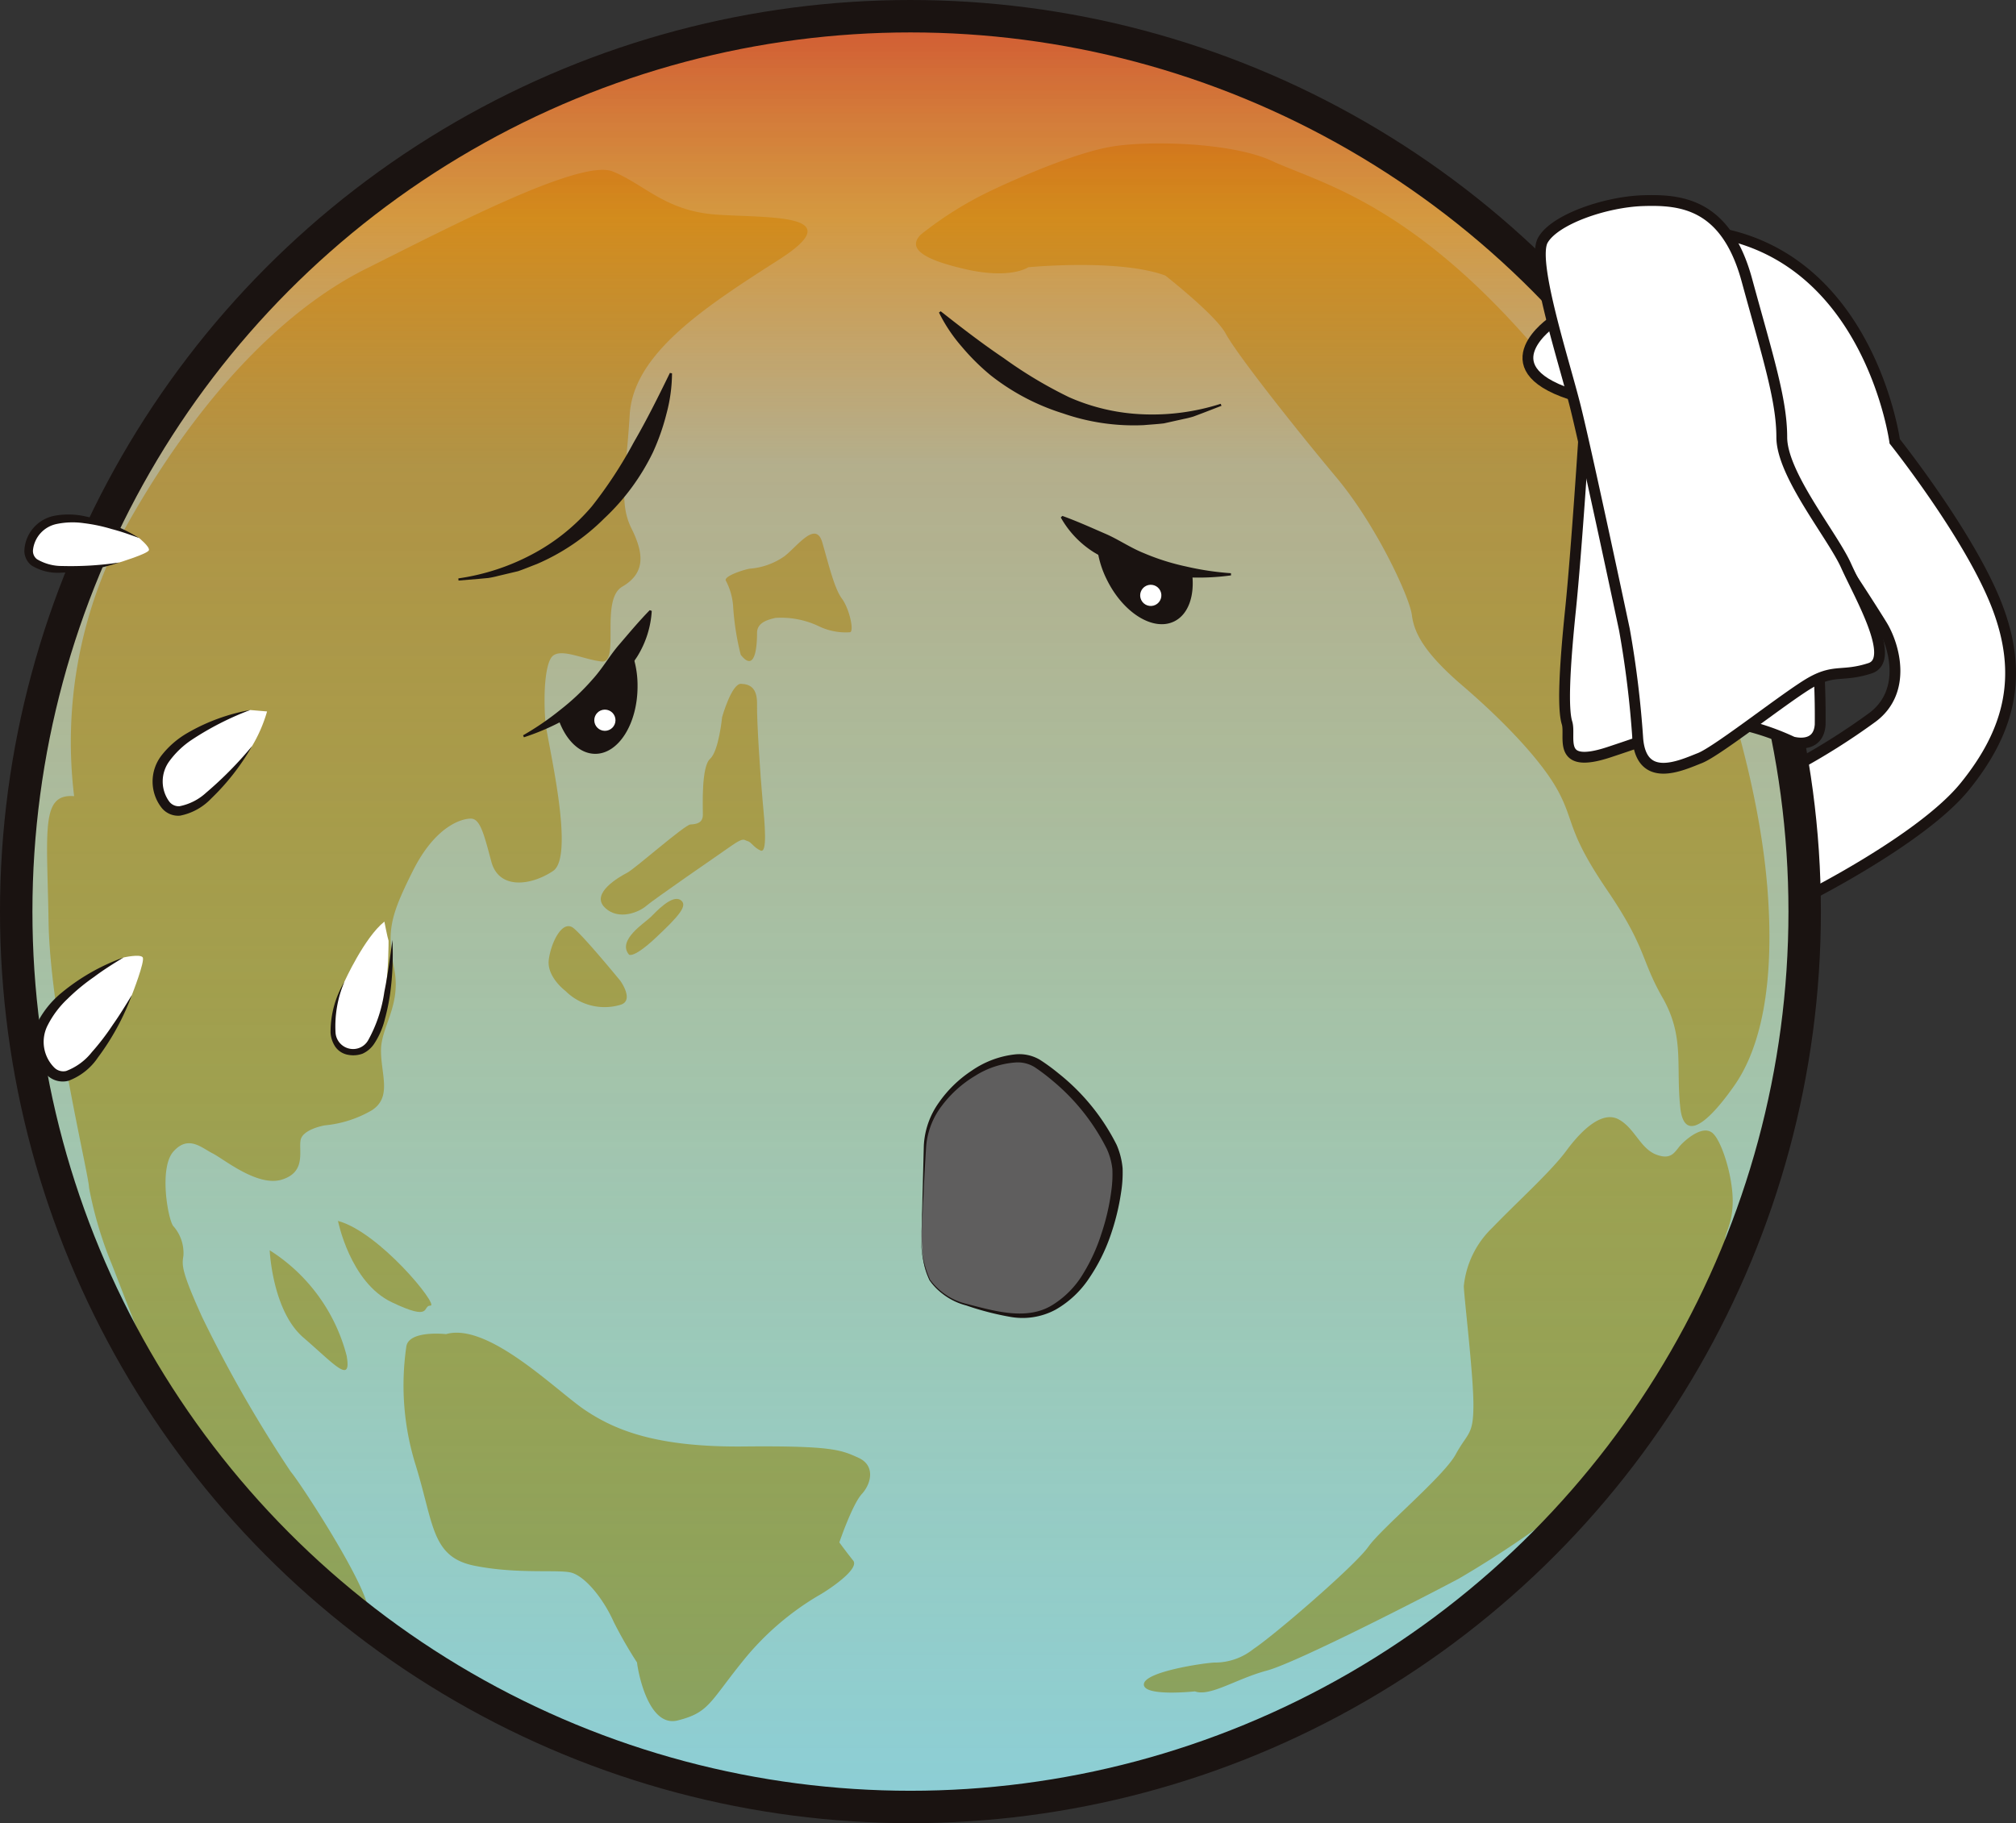
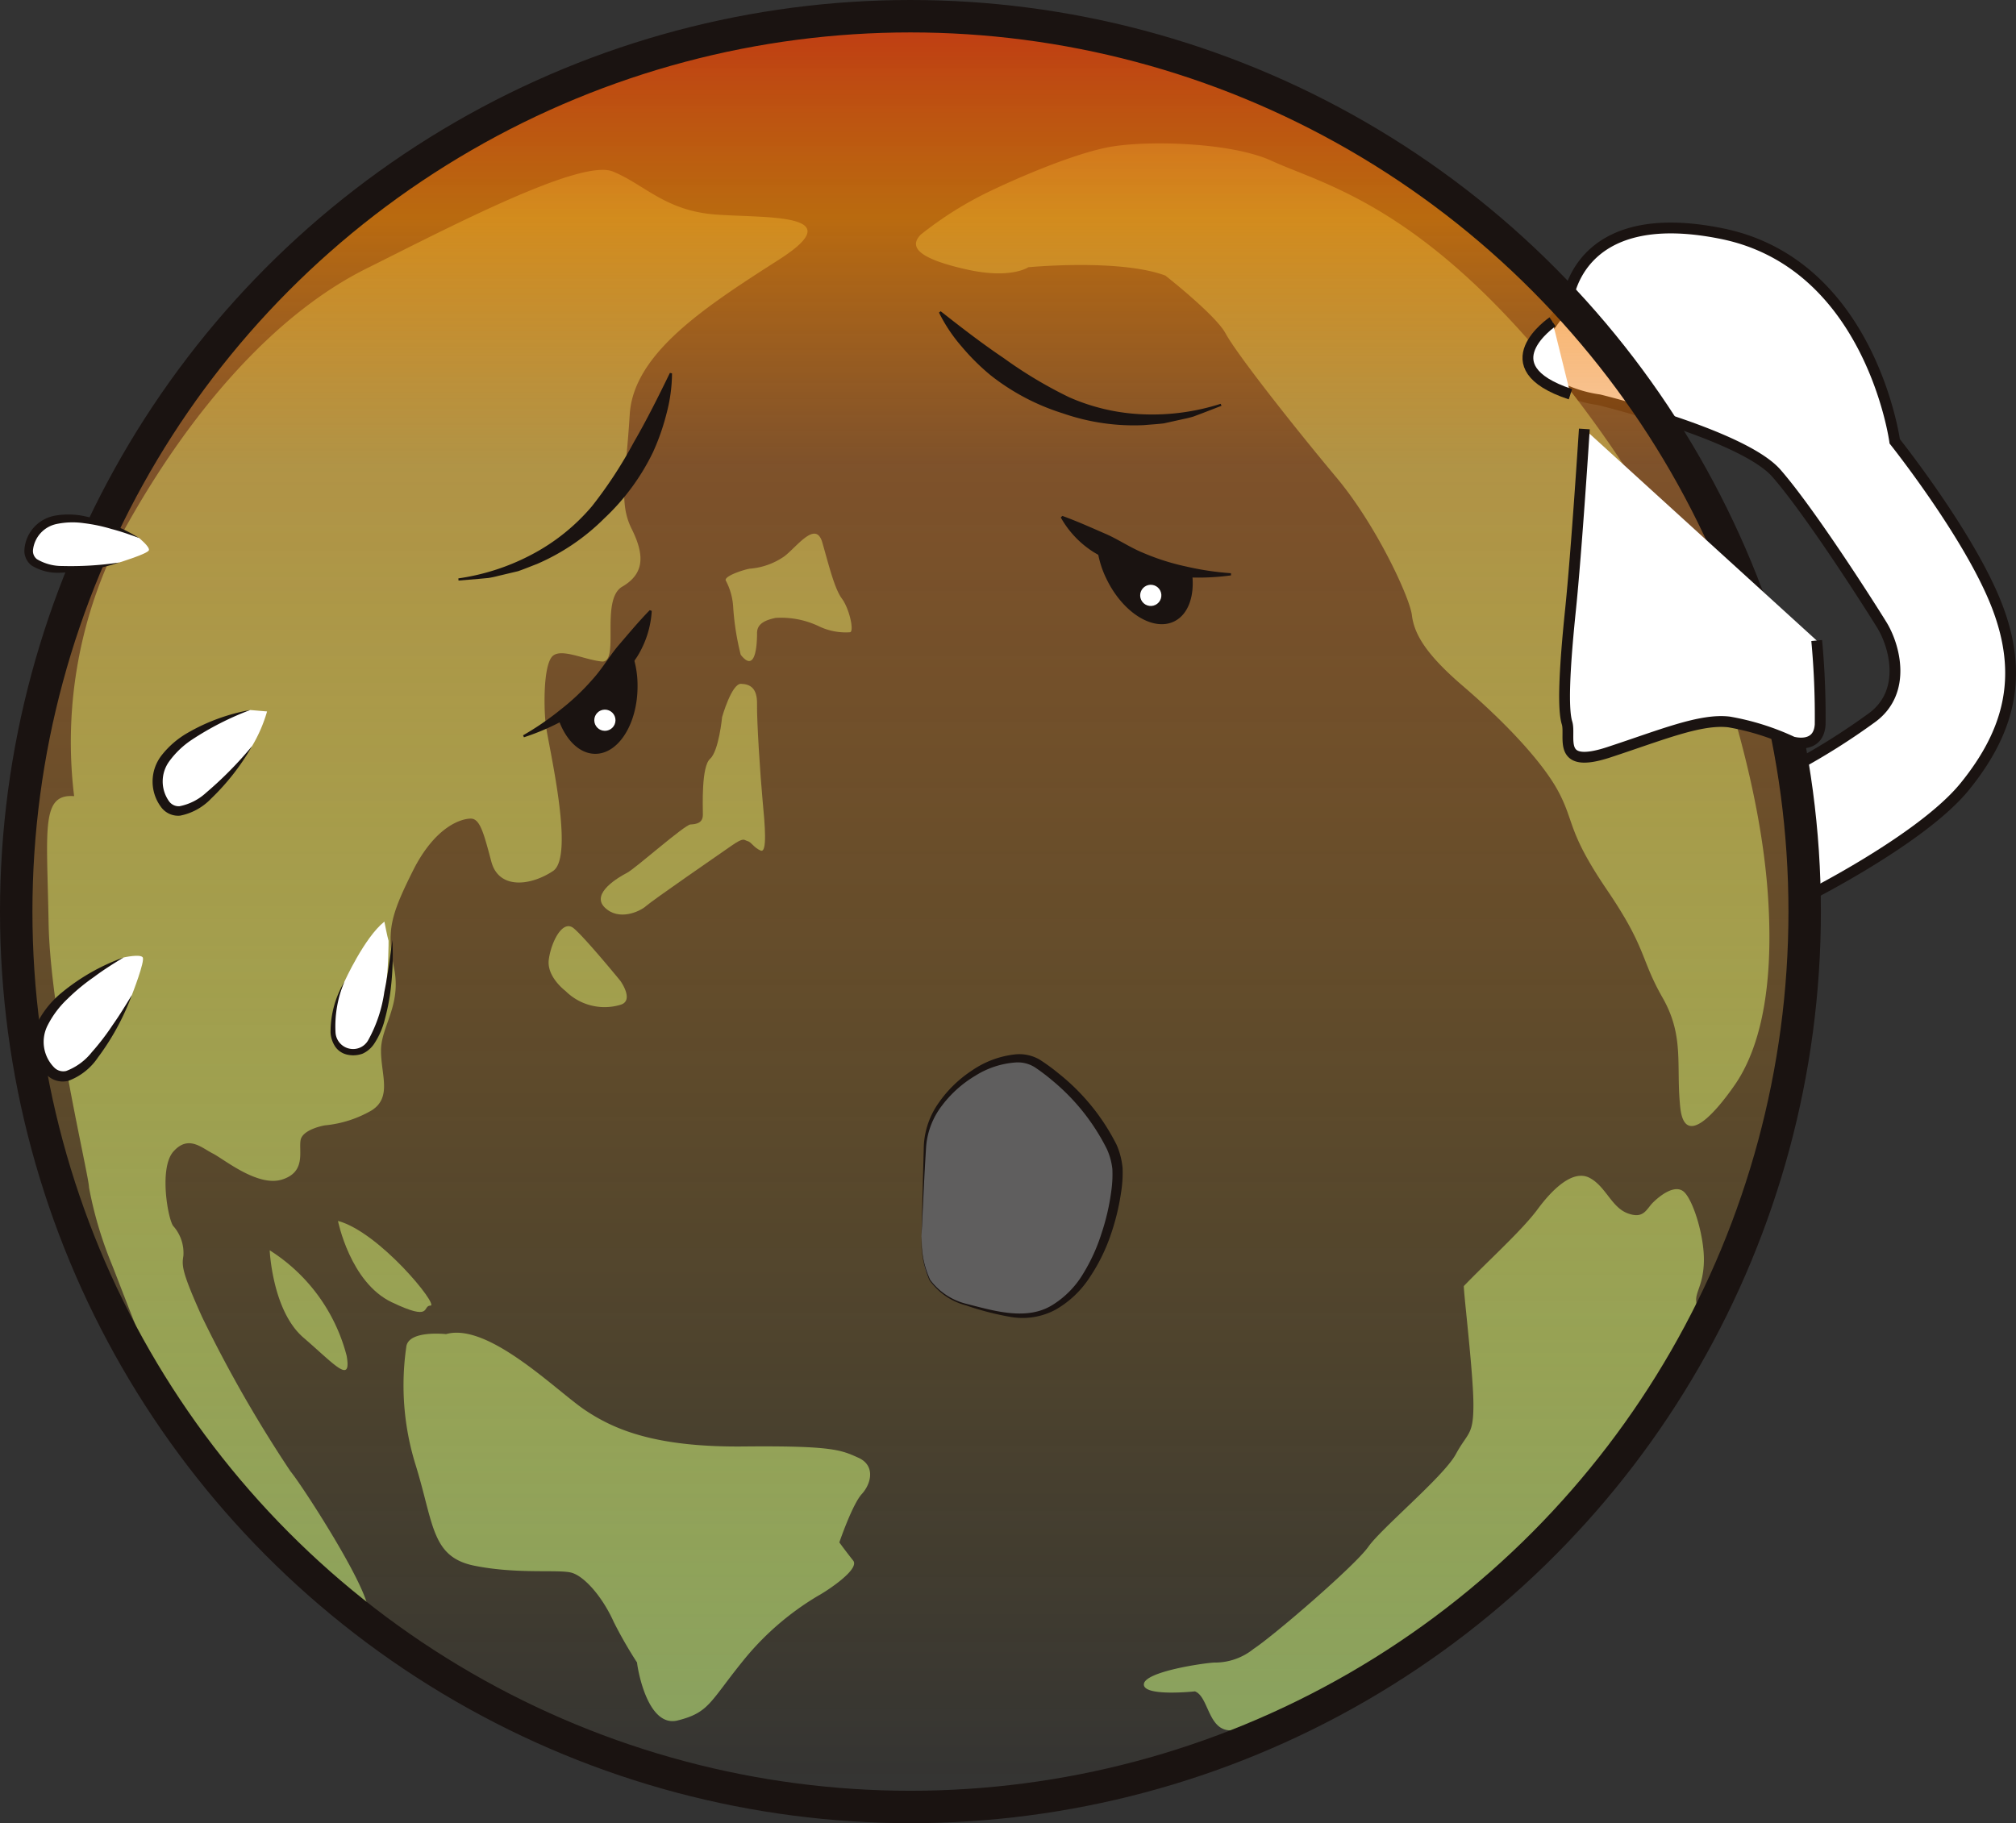
<svg xmlns="http://www.w3.org/2000/svg" id="レイヤー_1" data-name="レイヤー 1" viewBox="0 0 186.52 168.706">
  <rect x="0" y="0" width="186.52" height="168.706" fill="#333333" stroke="none" />
  <defs>
    <style>
      .cls-1, .cls-6 {
        fill: #fff;
      }

      .cls-1, .cls-2, .cls-4 {
        stroke: #1a1311;
        stroke-miterlimit: 10;
      }

      .cls-2 {
        fill: #8cced6;
      }

      .cls-3 {
        fill: #87a161;
      }

      .cls-4 {
        stroke-width: 3px;
        fill: url(#名称未設定グラデーション_15);
      }

      .cls-5 {
        fill: #1a1311;
      }

      .cls-7 {
        fill: #5f5e5e;
      }
    </style>
    <linearGradient id="名称未設定グラデーション_15" data-name="名称未設定グラデーション 15" x1="84.234" y1="167.206" x2="84.234" y2="1.5" gradientUnits="userSpaceOnUse">
      <stop offset="0" stop-color="#fe0" />
      <stop offset="0" stop-color="#ffec00" stop-opacity="0.957" />
      <stop offset="0" stop-color="#ffe200" stop-opacity="0.736" />
      <stop offset="0" stop-color="#ffd900" stop-opacity="0.539" />
      <stop offset="0" stop-color="#ffd100" stop-opacity="0.374" />
      <stop offset="0" stop-color="#ffcb00" stop-opacity="0.239" />
      <stop offset="0" stop-color="#ffc600" stop-opacity="0.134" />
      <stop offset="0" stop-color="#ffc300" stop-opacity="0.059" />
      <stop offset="0" stop-color="#ffc100" stop-opacity="0.015" />
      <stop offset="0" stop-color="#ffc000" stop-opacity="0" />
      <stop offset="0.749" stop-color="#ef7f1d" stop-opacity="0.4" />
      <stop offset="0.888" stop-color="#f38200" stop-opacity="0.7" />
      <stop offset="1" stop-color="#e33c0b" stop-opacity="0.8" />
    </linearGradient>
  </defs>
  <title>27927cfb-8192-442c-91bb-12816ce77167</title>
  <path class="cls-1" d="M166.764,83.188S177.8,77.709,181.8,72.756c4.107-5.08,5.468-10.2,2.956-16.7S175.3,40.837,175.3,40.837s-2.217-16.4-15.96-19.211S145,28.128,145,28.128s-4.877,5.172-2.069,6.945a11.9,11.9,0,0,0,5.024,1.921s13.3,3.251,16.4,6.8,8.571,12.118,9.753,14.039,2.331,6.129-.845,8.527a62.362,62.362,0,0,1-7.47,4.688" />
-   <ellipse class="cls-2" cx="84.234" cy="84.353" rx="82.734" ry="82.853" />
  <path class="cls-3" d="M6.858,73.672a41.507,41.507,0,0,1,4.5-24.4c6.577-11.942,14.538-20.423,22.5-24.4s19.9-10.211,22.846-9,4.846,3.635,9.519,3.981S78.857,19.673,72.107,24s-13.5,8.654-13.846,14.365-1.038,8.134.173,10.557,1.212,4.154-.865,5.365-.173,7.1-1.9,6.923-3.981-1.385-4.673-.346-.692,4.327-.519,6.058,2.769,12.288.692,13.673-5.019,1.731-5.711-.865-1.038-3.981-1.9-3.981-3.288.692-5.365,4.846-2.423,5.538-1.731,9-1.212,5.365-1.212,7.615,1.038,4.327-.865,5.538a10.575,10.575,0,0,1-4.327,1.385s-2.077.346-2.25,1.385.519,2.942-1.731,3.635-5.365-1.9-6.4-2.423-2.25-1.731-3.635-.173-.458,6.521.027,6.936a3.755,3.755,0,0,1,.9,2.7c-.139.9-.208,1.386,1.733,5.683a120.649,120.649,0,0,0,8.178,14.277c1.04,1.247,7.208,10.742,7.208,12.96s-1.04.347-1.04.347-14.138-12.613-16.564-17.6-5.683-13.792-6.237-15.108a36.013,36.013,0,0,1-2.01-6.861c0-1.109-3.6-15.94-3.742-24.534S3.757,73.425,6.858,73.672Z" />
  <path class="cls-3" d="M24.952,115.694s.24,5.6,3.119,8.077,4.478,4.4,4,1.679A16.411,16.411,0,0,0,24.952,115.694Z" />
  <path class="cls-3" d="M31.27,112.975s1.12,5.678,4.958,7.517,2.8.32,3.6.32S35.109,114.015,31.27,112.975Z" />
  <path class="cls-3" d="M41.267,123.451s-3.519-.4-3.679,1.2a24.777,24.777,0,0,0,.88,10.956c1.679,5.438,1.44,8.477,5.438,9.277s7.757.32,8.957.64,2.879,2.239,3.919,4.558a39.164,39.164,0,0,0,2.159,3.759c0,.24.88,6.078,3.759,5.358s2.959-1.679,5.918-5.358a25.874,25.874,0,0,1,7.038-6.158c.88-.48,3.919-2.479,3.279-3.279s-1.28-1.679-1.28-1.679,1.2-3.519,2.079-4.478,1.28-2.639-.32-3.359-2.4-1.12-10.636-1.04-12-1.6-14.635-3.359S45.186,122.332,41.267,123.451Z" />
-   <path class="cls-3" d="M110.553,156.509s-4.77.514-4.723-.655,5.518-1.964,6.5-2.011a5.7,5.7,0,0,0,3.648-1.263c1.917-1.263,9.4-7.716,10.615-9.446s6.968-6.5,8.09-8.558,1.637-1.73,1.637-4.583-.888-10.148-.888-10.989a8.7,8.7,0,0,1,2.665-5.425c2.2-2.291,5.378-5.144,6.827-7.108s3.32-3.694,4.817-2.9,2.011,2.712,3.507,3.273,1.73-.374,2.338-.982,2.1-1.824,2.946-.935,1.824,4.115,1.777,6.36-.842,2.853-.7,3.788a12.428,12.428,0,0,1-.655,3.975c-.281.795-8.137,15.292-10.989,17.91a95.924,95.924,0,0,1-13,9.119c-2.712,1.45-14.964,7.763-17.77,8.511S111.956,157.024,110.553,156.509Z" />
+   <path class="cls-3" d="M110.553,156.509s-4.77.514-4.723-.655,5.518-1.964,6.5-2.011a5.7,5.7,0,0,0,3.648-1.263c1.917-1.263,9.4-7.716,10.615-9.446s6.968-6.5,8.09-8.558,1.637-1.73,1.637-4.583-.888-10.148-.888-10.989c2.2-2.291,5.378-5.144,6.827-7.108s3.32-3.694,4.817-2.9,2.011,2.712,3.507,3.273,1.73-.374,2.338-.982,2.1-1.824,2.946-.935,1.824,4.115,1.777,6.36-.842,2.853-.7,3.788a12.428,12.428,0,0,1-.655,3.975c-.281.795-8.137,15.292-10.989,17.91a95.924,95.924,0,0,1-13,9.119c-2.712,1.45-14.964,7.763-17.77,8.511S111.956,157.024,110.553,156.509Z" />
  <path class="cls-3" d="M113.388,30.848c1.077,1.987,6.567,8.927,10.261,13.339s6.772,11.081,6.977,12.723,1.129,3.489,4.72,6.567,7.285,6.875,8.824,9.747.821,3.694,4.515,9.132,3.078,6.362,5.13,9.953,1.231,6.259,1.642,10.158,3.386.308,5.028-2.052,3.8-7.285,3.078-17.648-4.412-21.239-7.182-28.422-11.184-19.8-19.905-28.011-15.122-9.746-18.813-11.449S106.4,12.991,102.9,13.559s-9.18,3.123-10.978,3.975A33.641,33.641,0,0,0,85.2,21.7c-1.23,1.23,0,2.271,4.164,3.218s5.773-.189,5.773-.189,8.406-.811,12.677.768C107.814,25.495,112.463,29.141,113.388,30.848Z" />
  <path class="cls-3" d="M68.531,60.588a24.462,24.462,0,0,1-.695-4.379,5.963,5.963,0,0,0-.695-2.506c-.121-.453,1.993-1.087,2.3-1.087a6.451,6.451,0,0,0,3.141-1.148c1.178-.906,2.9-3.352,3.5-1.268s1.117,4.258,1.812,5.194,1.148,3.02.755,3.11a5.736,5.736,0,0,1-2.929-.574,8.133,8.133,0,0,0-3.956-.755c-.846.181-1.721.483-1.721,1.389S69.95,62.4,68.531,60.588Z" />
  <path class="cls-3" d="M66.809,66.356s.876-3.11,1.752-3.08,1.51.423,1.48,1.9.3,6.644.513,8.878.453,4.922-.181,4.651-.846-.785-1.208-.876-.3-.393-1.48.423-7.338,5.073-7.912,5.587-2.537,1.419-3.835.121,1.329-2.808,2.084-3.2,5.315-4.439,5.859-4.469,1.148-.121,1.148-.906-.151-4.439.664-5.164S66.809,66.356,66.809,66.356Z" />
-   <path class="cls-3" d="M58.2,88.341s.423.362,2.506-1.6,3.02-2.99,2.235-3.473-2.235,1.087-2.748,1.6S57.055,87.012,58.2,88.341Z" />
  <path class="cls-3" d="M52.314,91.693s-1.752-1.3-1.54-2.9,1.268-3.745,2.3-2.9,4.318,4.862,4.318,4.862,1.359,1.872-.03,2.235A5.125,5.125,0,0,1,52.314,91.693Z" />
  <ellipse class="cls-4" cx="84.234" cy="84.353" rx="82.734" ry="82.853" />
  <path class="cls-1" d="M146.584,39.694S145.863,51,145.3,56.459s-.722,9.145-.321,10.428-1.043,4.332,3.85,2.727,8.5-3.128,11.15-2.808a23.152,23.152,0,0,1,5.856,1.845s2.406.722,2.567-1.6a75.044,75.044,0,0,0-.321-7.781" />
  <path class="cls-1" d="M143.641,29.779s-6.1,4.141,1.656,6.7" />
-   <path class="cls-1" d="M150.29,58.254s-3.451-16.282-4.529-20.6-4.1-13.479-3.019-15.42,5.823-3.558,9.273-3.666,7.656.216,9.6,7.332,3.235,11.107,3.235,14.557,4.7,9.1,5.952,11.892,4.708,8.68,2.207,9.489-3.237.074-5.37,1.251-8.68,6.4-10.372,7.062-5.37,2.427-5.738-1.765A92.488,92.488,0,0,0,150.29,58.254Z" />
  <path class="cls-5" d="M62.175,34.547a14.646,14.646,0,0,1-.512,3.736,20.743,20.743,0,0,1-1.252,3.568,20.769,20.769,0,0,1-4.487,6.1,19.981,19.981,0,0,1-6.239,4.234c-.589.224-1.167.468-1.757.67l-1.824.433a9.151,9.151,0,0,1-.91.194l-.928.086-1.844.153-.015-.2a20.742,20.742,0,0,0,6.845-2.238,18.681,18.681,0,0,0,5.507-4.429,40.263,40.263,0,0,0,3.873-5.916c1.191-2.053,2.261-4.2,3.347-6.43Z" />
  <path class="cls-5" d="M60.3,56.529a8.989,8.989,0,0,1-1.343,4.224,12.743,12.743,0,0,1-2.99,3.223A22.615,22.615,0,0,1,52.415,66.5a22.219,22.219,0,0,1-3.941,1.724l-.08-.183a26.429,26.429,0,0,0,3.46-2.369,21.318,21.318,0,0,0,2.99-2.832c.923-1.016,1.584-2.217,2.475-3.231.887-1.034,1.754-2.079,2.794-3.147Z" />
  <path class="cls-5" d="M58.27,59.906a8.983,8.983,0,0,1,.716,3.6c0,3.451-1.751,6.248-3.91,6.248-1.46,0-2.733-1.278-3.4-3.173Z" />
  <circle class="cls-6" cx="55.964" cy="66.645" r="0.981" />
  <path class="cls-5" d="M87.031,28.8c1.952,1.537,3.85,3,5.818,4.325a40.264,40.264,0,0,0,6.066,3.632,18.68,18.68,0,0,0,6.888,1.582,20.741,20.741,0,0,0,7.136-.974l.073.186-1.727.667-.872.328a9.156,9.156,0,0,1-.9.223l-1.83.407c-.619.075-1.246.108-1.874.164a19.981,19.981,0,0,1-7.461-1.087,20.769,20.769,0,0,1-6.7-3.53,20.743,20.743,0,0,1-2.683-2.664,14.647,14.647,0,0,1-2.091-3.138Z" />
  <path class="cls-5" d="M98.289,47.738c1.4.507,2.638,1.069,3.887,1.612,1.245.523,2.364,1.316,3.638,1.827a21.317,21.317,0,0,0,3.926,1.243,26.427,26.427,0,0,0,4.147.622l.008.2a22.219,22.219,0,0,1-4.3.168,22.615,22.615,0,0,1-4.3-.718,12.744,12.744,0,0,1-4.1-1.595,8.989,8.989,0,0,1-3.052-3.215Z" />
  <path class="cls-5" d="M101.453,50.035a8.983,8.983,0,0,0,.929,3.555c1.506,3.1,4.3,4.858,6.245,3.915,1.313-.637,1.9-2.343,1.679-4.34Z" />
  <circle class="cls-6" cx="106.469" cy="55.092" r="0.981" transform="translate(-13.369 51.989) rotate(-25.876)" />
  <g>
    <path class="cls-7" d="M85.253,114.377s.227-5.108.32-8.256c.157-5.312,7.386-9.632,10.361-7.738s7.138,6.38,7.445,9.6-2.292,15.044-10.12,13.663S85.453,118.283,85.253,114.377Z" />
    <path class="cls-5" d="M85.253,114.377l.219-8.369a7.474,7.474,0,0,1,1.389-3.977,11.179,11.179,0,0,1,3.05-2.964,8.7,8.7,0,0,1,4.043-1.505,3.751,3.751,0,0,1,2.246.495,18.324,18.324,0,0,1,1.733,1.266,19.751,19.751,0,0,1,5.377,6.612,6.967,6.967,0,0,1,.553,2.178,11.575,11.575,0,0,1-.133,2.178,21.687,21.687,0,0,1-1.024,4.142,16.548,16.548,0,0,1-1.921,3.815,9.157,9.157,0,0,1-3.12,2.939,6.443,6.443,0,0,1-4.194.668A26.358,26.358,0,0,1,89.4,120.8a6.054,6.054,0,0,1-3.408-2.339A9.03,9.03,0,0,1,85.253,114.377Zm0,0a9,9,0,0,0,.807,4.049,5.945,5.945,0,0,0,3.391,2.232c2.62.669,5.6,1.571,7.96.073a8.56,8.56,0,0,0,2.8-2.867,16.669,16.669,0,0,0,1.693-3.71,20.812,20.812,0,0,0,.918-3.986,10.726,10.726,0,0,0,.093-1.995,6.013,6.013,0,0,0-.508-1.849,19.589,19.589,0,0,0-5.034-6.331,18.1,18.1,0,0,0-1.624-1.23,2.955,2.955,0,0,0-1.76-.451,8.061,8.061,0,0,0-3.77,1.24,10.7,10.7,0,0,0-3.034,2.708,7.169,7.169,0,0,0-1.494,3.757C85.507,108.8,85.4,111.59,85.253,114.377Z" />
  </g>
  <path class="cls-6" d="M35.949,87.05s.1,9.759-2.822,10.258c-2.267.388-3.281-1.891-1.264-6.466,0,0,1.854-4.1,3.7-5.561C35.562,85.281,35.852,86.77,35.949,87.05Z" />
  <path class="cls-5" d="M36.306,86.979a27.345,27.345,0,0,1-.2,4.892,19.967,19.967,0,0,1-.495,2.421,7.168,7.168,0,0,1-1.013,2.32,2.561,2.561,0,0,1-1.05.887,2.523,2.523,0,0,1-1.374.1,1.816,1.816,0,0,1-1.166-.76,2.674,2.674,0,0,1-.424-1.261,9.112,9.112,0,0,1,1.278-4.733,10.571,10.571,0,0,0-.82,4.673,1.627,1.627,0,0,0,1.247,1.508,1.6,1.6,0,0,0,1.783-.786,12.957,12.957,0,0,0,1.486-4.457C35.881,90.2,36.09,88.594,36.306,86.979Z" />
  <path class="cls-6" d="M23.146,65.7s-10.206,2.7-8.34,7.836,8.513-4.493,8.513-4.493a13.562,13.562,0,0,0,1.39-3.21Z" />
  <path class="cls-5" d="M23.146,65.7a27.236,27.236,0,0,0-5.385,2.743,8.162,8.162,0,0,0-2.088,1.986,3.159,3.159,0,0,0-.025,3.727,1.1,1.1,0,0,0,.958.447,5.079,5.079,0,0,0,2.457-1.245,34.482,34.482,0,0,0,4.254-4.314,21.566,21.566,0,0,1-3.79,4.859,5.4,5.4,0,0,1-2.864,1.572,1.959,1.959,0,0,1-1.721-.742,3.944,3.944,0,0,1-.005-4.821,8.3,8.3,0,0,1,2.417-2.094A17.84,17.84,0,0,1,23.146,65.7Z" />
  <path class="cls-6" d="M12.864,49.781s-8.208-4.21-10,.215,8.155,2.057,8.155,2.057,2.678-.819,2.76-1.144S12.864,49.781,12.864,49.781Z" />
  <path class="cls-5" d="M12.864,49.781c-.839-.308-1.676-.606-2.533-.827a15.2,15.2,0,0,0-2.567-.542,7.266,7.266,0,0,0-2.517.073,2.76,2.76,0,0,0-2.194,2.406.96.96,0,0,0,.361.85,4.51,4.51,0,0,0,2.323.633,30.279,30.279,0,0,0,5.285-.321,18.79,18.79,0,0,1-5.3.935,4.654,4.654,0,0,1-2.779-.647,1.712,1.712,0,0,1-.684-1.488,3.446,3.446,0,0,1,2.814-3.134,7.138,7.138,0,0,1,2.793.057A15.68,15.68,0,0,1,12.864,49.781Z" />
  <path class="cls-6" d="M11.429,88.6S1.178,93.231,4.042,98.3s8.156-6.22,8.156-6.22,1.252-3.178,1-3.5S11.429,88.6,11.429,88.6Z" />
  <path class="cls-5" d="M11.429,88.6c-.932.567-1.851,1.14-2.713,1.789a18.538,18.538,0,0,0-2.467,2.038A8.862,8.862,0,0,0,4.407,94.88a3.366,3.366,0,0,0,.63,3.921,1.171,1.171,0,0,0,1.086.3,5.5,5.5,0,0,0,2.369-1.736,22.416,22.416,0,0,0,1.952-2.548c.625-.883,1.187-1.81,1.755-2.74a22.916,22.916,0,0,1-3.134,5.769,5.676,5.676,0,0,1-2.728,2.161A2.088,2.088,0,0,1,4.4,99.532a4.2,4.2,0,0,1-.854-5.066,8.705,8.705,0,0,1,2.175-2.623A19.123,19.123,0,0,1,11.429,88.6Z" />
</svg>